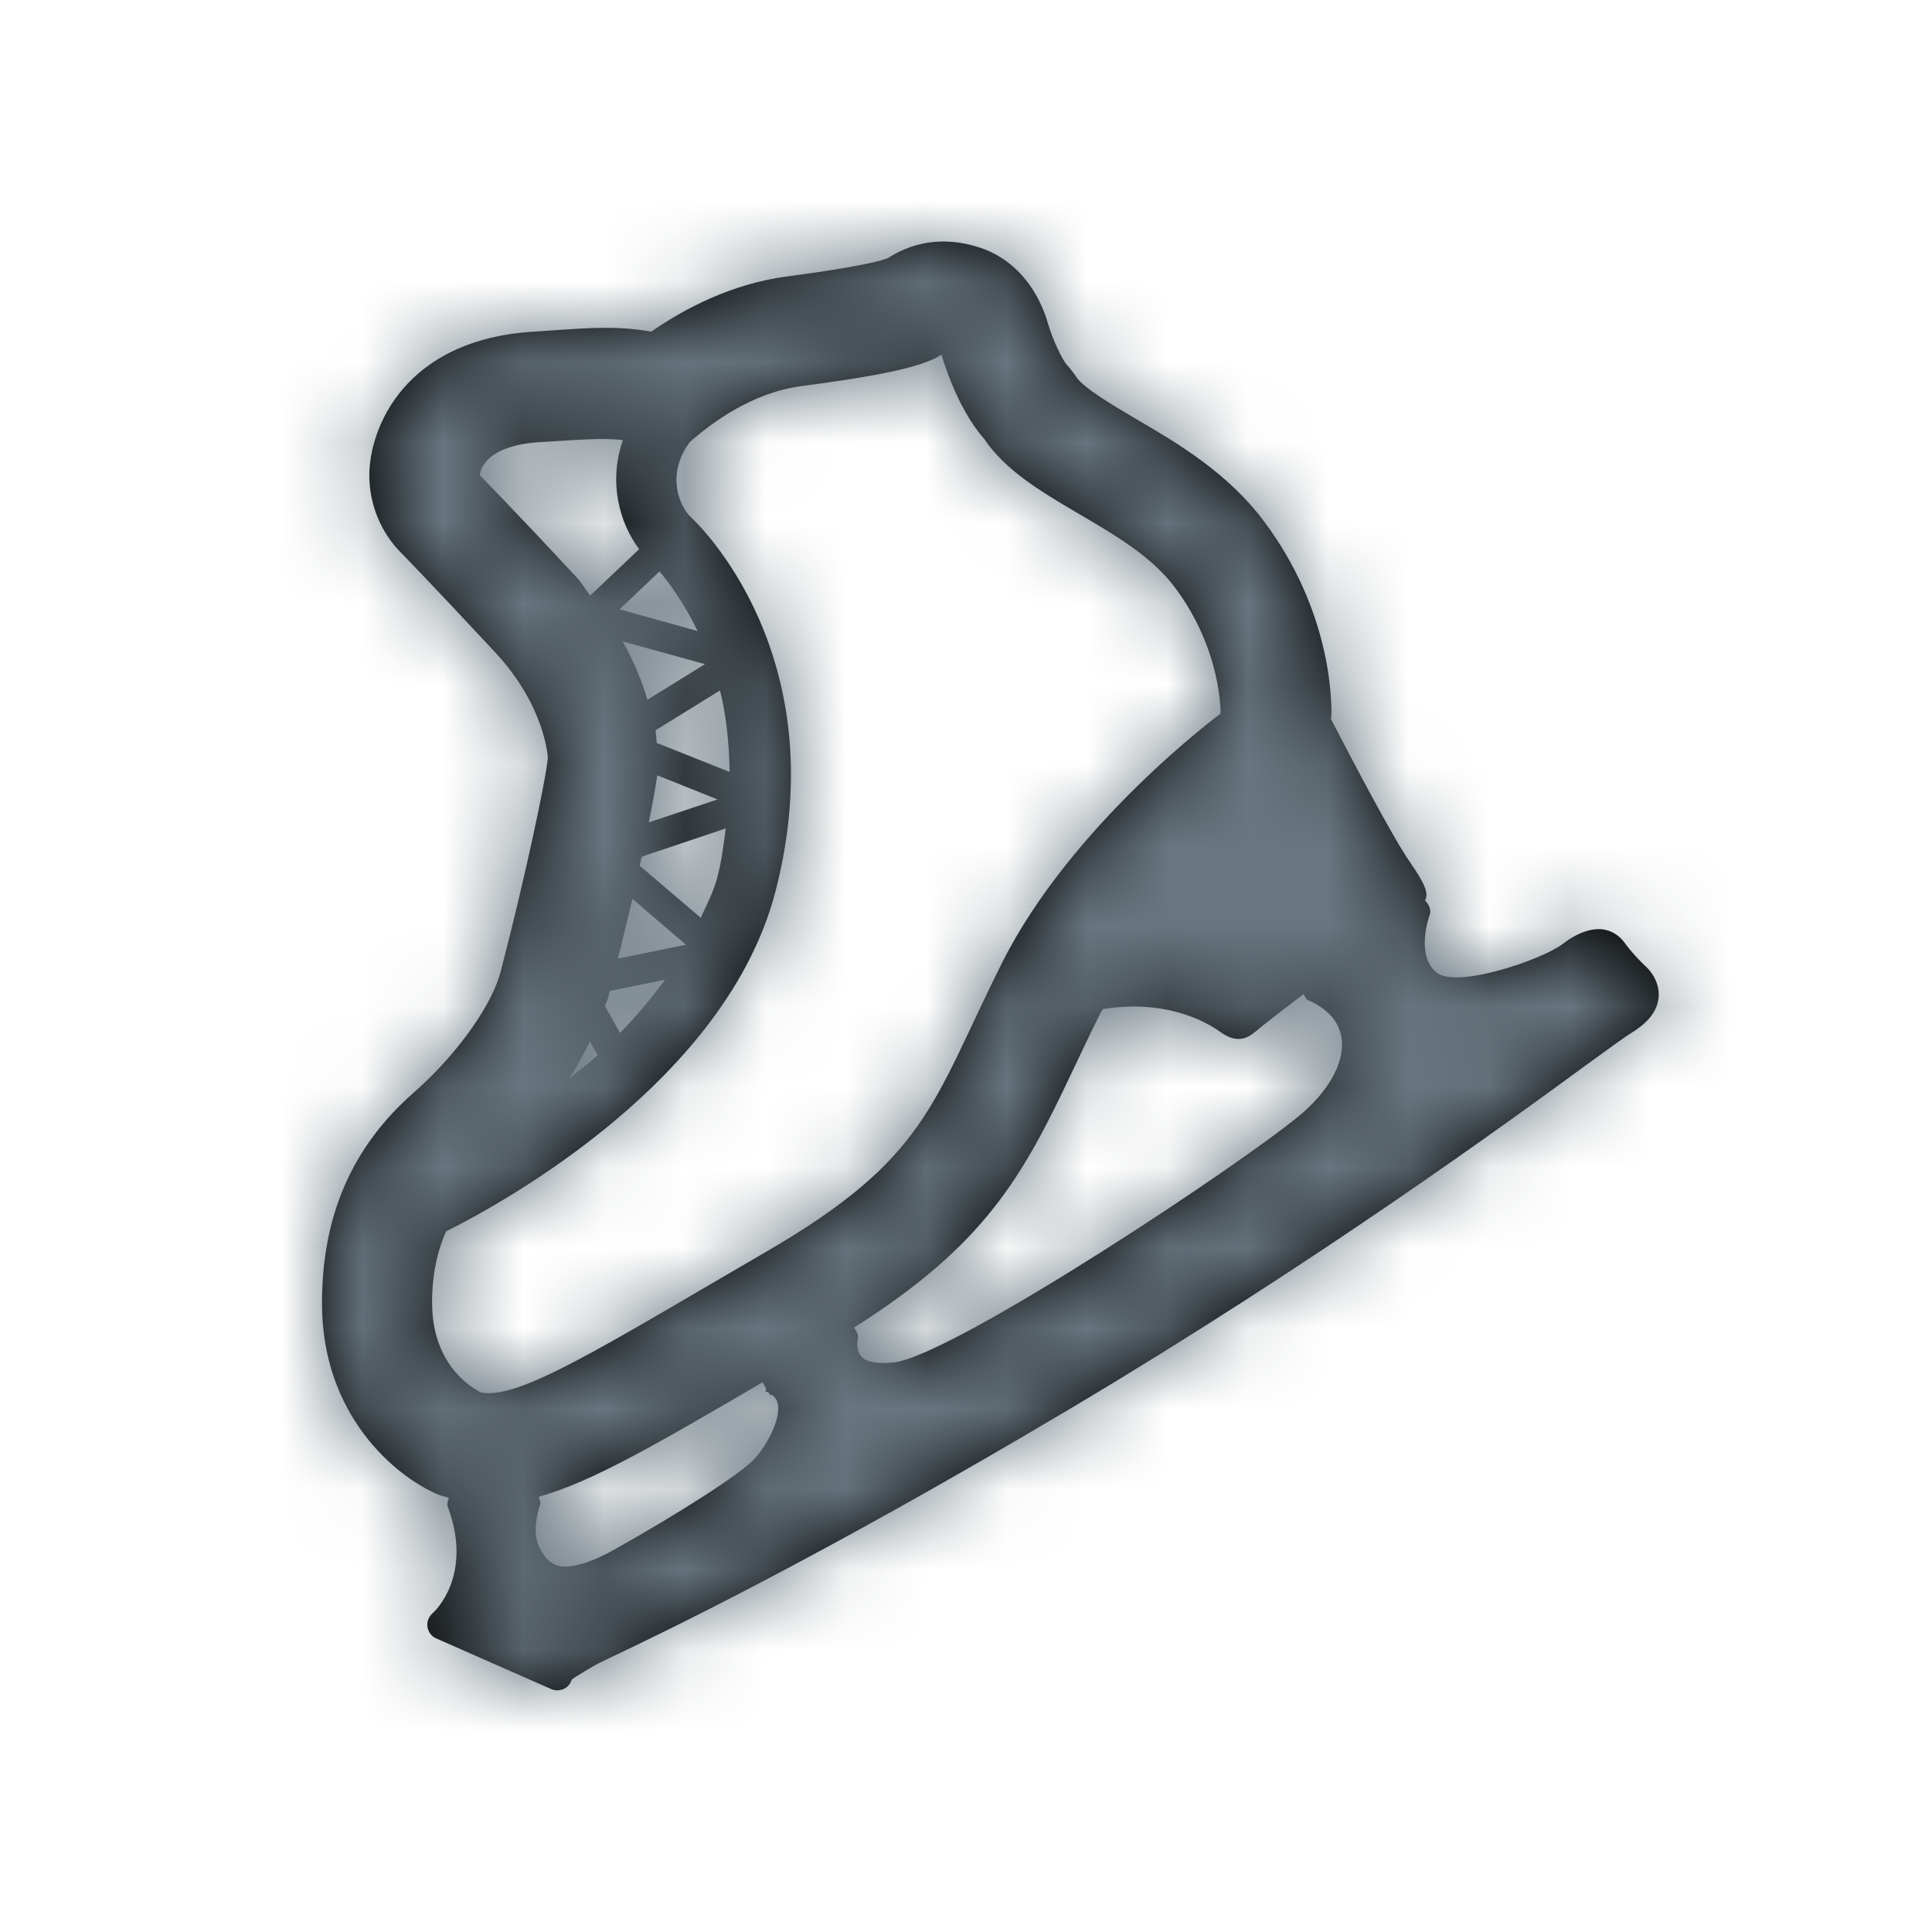
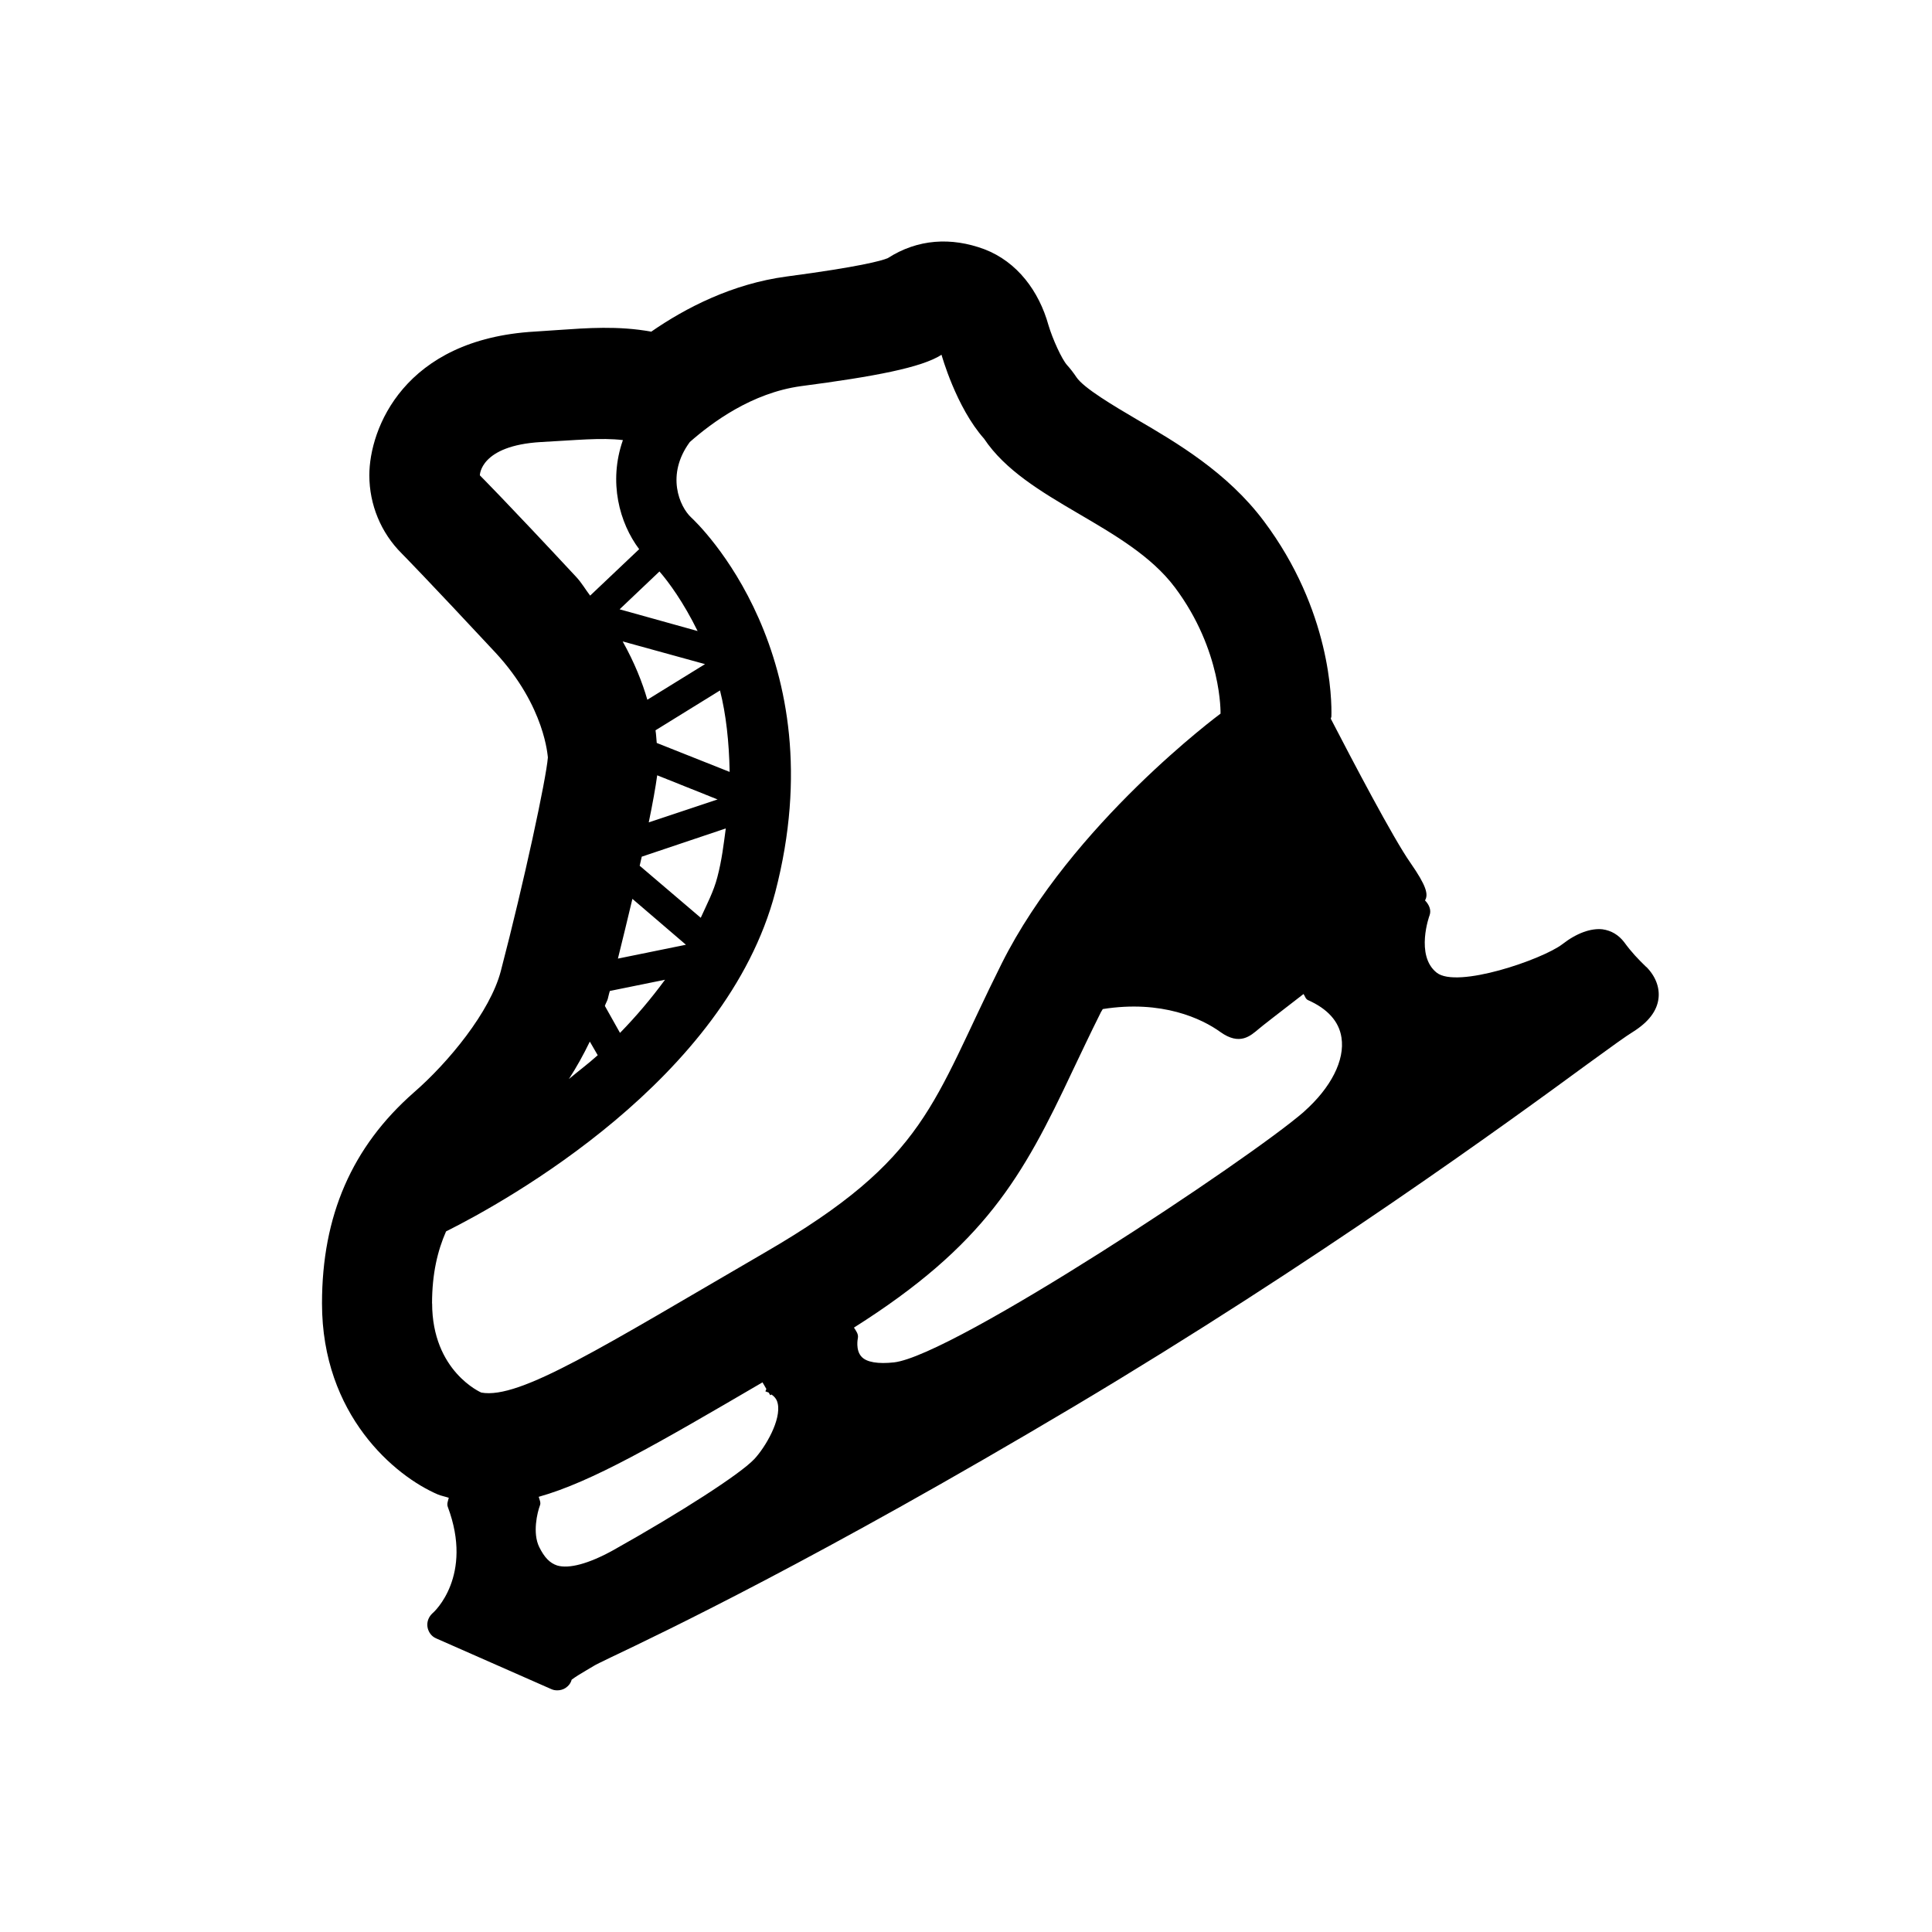
<svg xmlns="http://www.w3.org/2000/svg" xmlns:xlink="http://www.w3.org/1999/xlink" width="24px" height="24px" viewBox="0 0 24 24" version="1.1">
  <title>sport-balls/ice-skating</title>
  <desc>Created with Sketch.</desc>
  <defs>
    <path d="M16.2,13.809 C15.525,14.398 11.844,16.839 11.106,16.924 C10.911,16.945 10.764,16.924 10.701,16.852 C10.626,16.771 10.656,16.627 10.656,16.627 C10.668,16.573 10.634,16.533 10.608,16.492 C12.233,15.465 12.703,14.623 13.324,13.302 C13.429,13.084 13.538,12.849 13.669,12.588 C13.676,12.57 13.69,12.553 13.699,12.535 C14.434,12.418 14.932,12.655 15.16,12.82 C15.403,12.994 15.536,12.865 15.635,12.783 C15.668,12.753 15.902,12.573 16.193,12.348 C16.212,12.375 16.217,12.408 16.247,12.423 C16.491,12.531 16.634,12.688 16.664,12.888 C16.709,13.17 16.533,13.513 16.199,13.809 L16.2,13.809 Z M9.366,18.129 C9.192,18.313 8.458,18.786 7.618,19.257 C7.313,19.426 7.067,19.491 6.921,19.447 C6.831,19.417 6.764,19.35 6.699,19.219 C6.612,19.044 6.675,18.787 6.707,18.702 C6.722,18.666 6.702,18.631 6.692,18.594 C7.352,18.409 8.158,17.94 9.472,17.172 L9.52,17.254 L9.508,17.284 L9.549,17.299 L9.568,17.332 L9.583,17.323 C9.637,17.359 9.654,17.401 9.661,17.434 C9.706,17.635 9.514,17.971 9.367,18.129 L9.366,18.129 Z M5.367,16.194 C5.367,15.819 5.437,15.534 5.541,15.297 C6.291,14.922 9.022,13.407 9.631,11.082 C10.396,8.142 8.662,6.498 8.587,6.429 C8.441,6.294 8.269,5.899 8.569,5.491 C8.845,5.248 9.339,4.881 9.949,4.797 C10.865,4.677 11.45,4.566 11.696,4.407 C11.696,4.407 11.876,5.058 12.224,5.449 C12.746,6.232 14.007,6.514 14.595,7.297 C15.183,8.082 15.162,8.865 15.162,8.865 C15.162,8.865 13.313,10.23 12.443,11.97 C11.573,13.71 11.528,14.385 9.502,15.559 C7.48,16.734 6.456,17.386 5.979,17.299 C5.979,17.299 5.368,17.038 5.368,16.189 L5.367,16.194 Z M7.423,13.11 C7.307,13.215 7.185,13.305 7.067,13.404 C7.164,13.254 7.247,13.104 7.327,12.939 L7.426,13.11 L7.423,13.11 Z M5.961,5.904 C5.961,5.904 5.961,5.535 6.722,5.491 C7.149,5.469 7.465,5.434 7.738,5.467 C7.555,5.988 7.696,6.498 7.94,6.822 L7.331,7.399 C7.271,7.321 7.23,7.245 7.158,7.167 C6.267,6.21 5.963,5.907 5.963,5.907 L5.961,5.904 Z M8.042,8.694 C7.978,8.472 7.882,8.232 7.735,7.968 L8.758,8.25 L8.042,8.692 L8.042,8.694 Z M8.158,9.226 C8.152,9.174 8.153,9.136 8.143,9.072 L8.944,8.577 C9.019,8.871 9.057,9.217 9.064,9.589 L8.158,9.229 L8.158,9.226 Z M8.059,10.216 C8.107,9.984 8.144,9.778 8.164,9.631 L8.914,9.931 L8.059,10.216 L8.059,10.216 Z M7.946,10.756 L7.972,10.642 L9.016,10.291 C8.989,10.489 8.968,10.681 8.911,10.897 C8.866,11.073 8.78,11.235 8.705,11.401 L7.948,10.756 L7.946,10.756 Z M8.261,12.171 C8.089,12.405 7.904,12.624 7.702,12.831 L7.514,12.496 C7.523,12.466 7.541,12.439 7.55,12.409 C7.558,12.379 7.565,12.342 7.576,12.31 L8.26,12.171 L8.261,12.171 Z M7.676,11.908 C7.736,11.668 7.796,11.416 7.856,11.166 L8.521,11.736 L7.676,11.908 Z M8.192,7.099 C8.306,7.23 8.489,7.479 8.666,7.839 L7.697,7.569 L8.192,7.099 L8.192,7.099 Z M20.451,12.013 C20.346,11.911 20.268,11.83 20.176,11.704 C20.107,11.614 20.016,11.559 19.906,11.544 C19.764,11.529 19.588,11.589 19.407,11.73 C19.159,11.919 18.098,12.285 17.846,12.082 C17.579,11.869 17.756,11.374 17.759,11.37 C17.783,11.302 17.75,11.235 17.702,11.185 C17.747,11.11 17.717,11.001 17.522,10.72 C17.305,10.411 16.802,9.45 16.532,8.929 C16.532,8.919 16.539,8.91 16.539,8.899 C16.545,8.689 16.532,7.582 15.699,6.472 C15.246,5.868 14.619,5.5 14.113,5.205 C13.838,5.043 13.462,4.821 13.372,4.686 C13.336,4.632 13.297,4.581 13.256,4.536 C13.189,4.461 13.076,4.212 13.024,4.038 C12.907,3.618 12.637,3.252 12.228,3.096 C11.817,2.943 11.399,2.968 11.028,3.207 C10.949,3.24 10.676,3.315 9.771,3.435 C9.096,3.525 8.516,3.825 8.09,4.12 C7.679,4.045 7.29,4.075 6.941,4.099 L6.644,4.119 C5.017,4.212 4.588,5.328 4.588,5.904 C4.588,6.268 4.732,6.618 4.989,6.874 C5.004,6.889 5.307,7.197 6.152,8.104 C6.779,8.779 6.803,9.409 6.806,9.409 C6.785,9.675 6.512,10.95 6.221,12.064 C6.089,12.568 5.571,13.198 5.14,13.572 C4.372,14.247 4,15.102 4,16.192 C4,17.578 4.906,18.337 5.44,18.565 C5.485,18.583 5.53,18.591 5.575,18.606 C5.566,18.643 5.548,18.681 5.563,18.72 C5.883,19.575 5.394,20.025 5.373,20.04 C5.325,20.085 5.301,20.145 5.31,20.209 C5.32,20.274 5.361,20.329 5.419,20.353 L6.849,20.983 C6.873,20.994 6.897,20.998 6.924,20.998 C6.959,20.998 6.996,20.988 7.026,20.968 C7.062,20.944 7.091,20.908 7.101,20.866 C7.139,20.836 7.229,20.781 7.281,20.751 L7.372,20.697 C7.394,20.682 7.469,20.646 7.591,20.587 C8.228,20.284 10.168,19.36 13.349,17.467 C16.35,15.678 18.721,13.951 19.729,13.212 C20.017,13.002 20.209,12.864 20.284,12.819 C20.475,12.699 20.585,12.561 20.603,12.399 C20.618,12.264 20.564,12.123 20.449,12.009 L20.451,12.013 Z" id="path-1" />
  </defs>
  <g id="sport-balls/ice-skating" stroke="none" stroke-width="1" fill="none" fill-rule="evenodd">
    <g id="icon-figure-skating">
      <g>
        <mask id="mask-2" fill="white">
          <use xlink:href="#path-1" />
        </mask>
        <use fill="#000000" xlink:href="#path-1" />
        <g id="icons/color/dark-gray" mask="url(#mask-2)" fill="#68767F">
-           <rect id="Rectangle" x="0" y="0" width="24" height="24" />
-         </g>
+           </g>
      </g>
    </g>
  </g>
</svg>